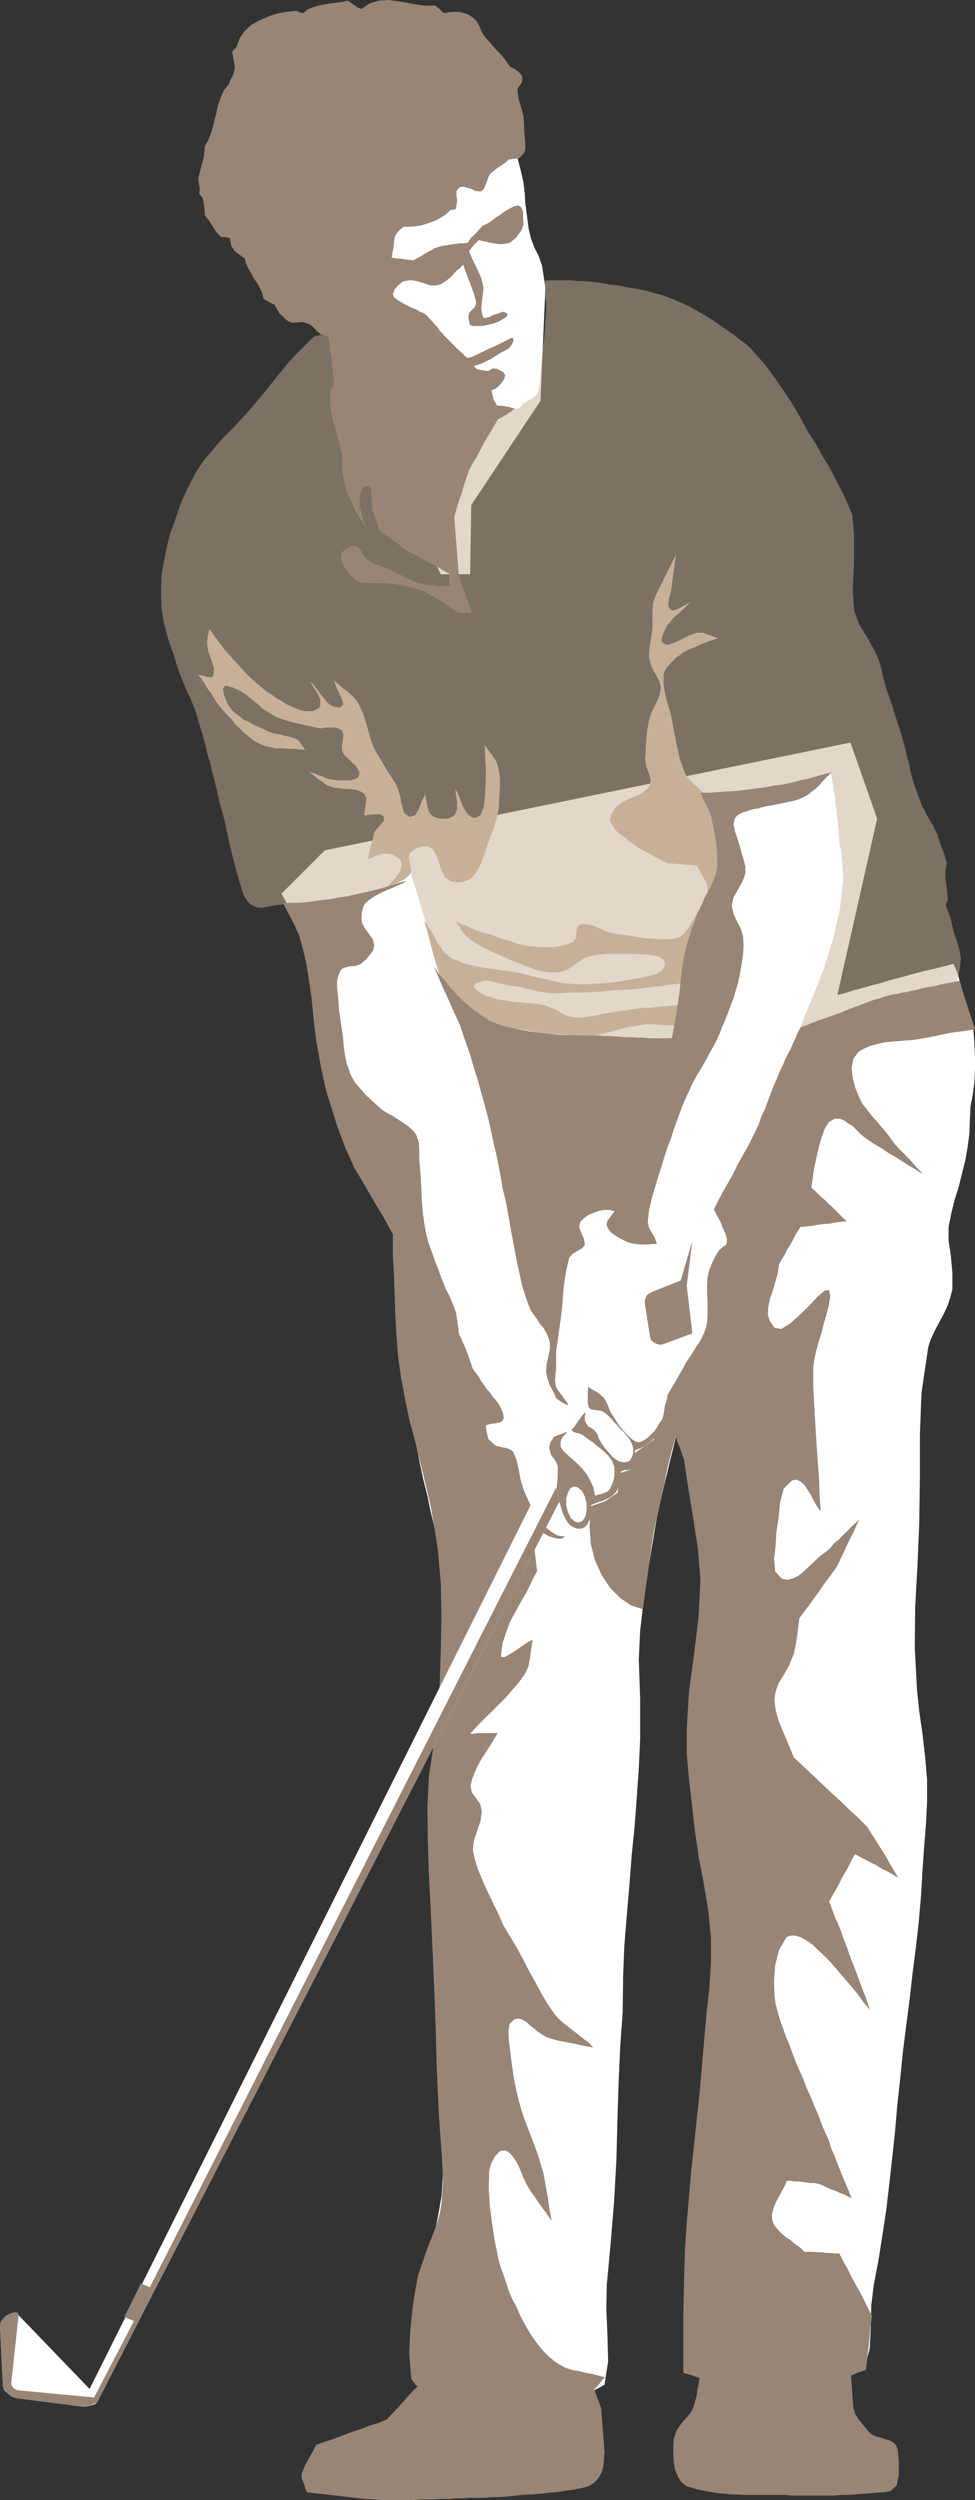
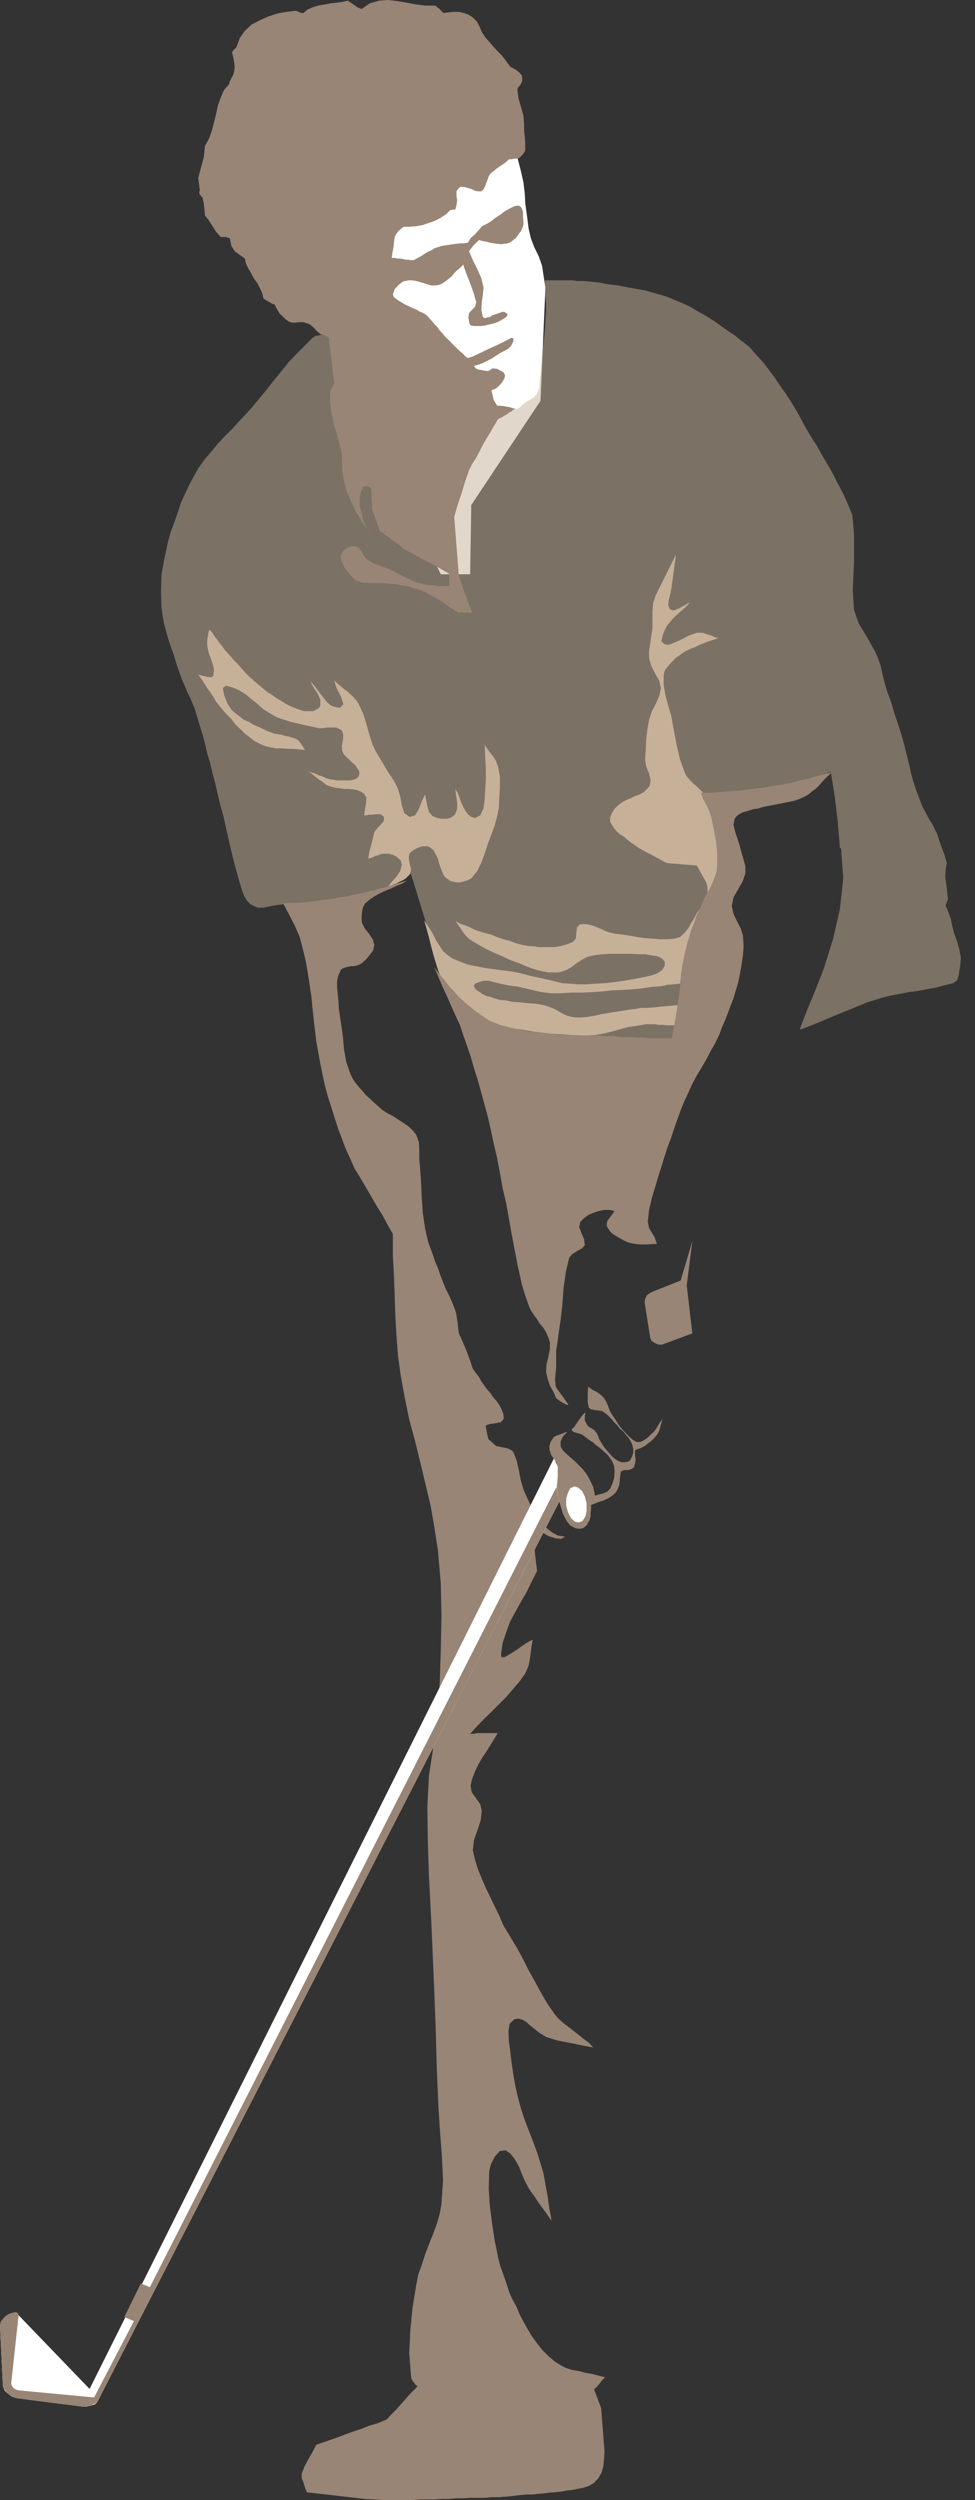
<svg xmlns="http://www.w3.org/2000/svg" viewBox="0 0 43.53 111.58">
  <rect x="0" y="0" width="43.53" height="111.58" fill="#333333" stroke="none" />
  <defs>
    <style>.cls-1{fill:#fff;}.cls-2{fill:#988575;}.cls-3,.cls-4{fill:#c6b198;}.cls-5{mix-blend-mode:multiply;}.cls-6{isolation:isolate;}.cls-4{opacity:.5;}</style>
  </defs>
  <g class="cls-6">
    <g id="_イヤー_2">
      <g id="_イヤー_1-2">
        <g class="cls-5">
-           <polygon class="cls-1" points="36.06 44.71 35.69 45.56 35.31 46.42 34.94 47.3 34.56 48.18 34.16 49.05 33.75 49.91 33.38 50.76 32.97 51.59 32.85 51.84 32.69 52.09 32.55 52.34 32.4 52.6 32.22 52.87 32.1 53.15 31.97 53.4 31.87 53.68 31.84 53.88 31.87 54.1 31.97 54.31 32.07 54.53 32.19 54.76 32.29 54.98 32.37 55.21 32.4 55.46 32.07 55.81 31.82 56.24 31.64 56.72 31.52 57.25 31.46 57.8 31.44 58.35 31.44 58.9 31.44 59.41 31.22 59.78 31.01 60.14 30.81 60.47 30.63 60.79 30.46 61.12 30.26 61.47 30.03 61.84 29.8 62.22 29.68 62.75 29.56 63.3 29.4 63.83 29.13 64.28 28.95 64.46 28.75 64.61 28.5 64.73 28.25 64.86 28 64.96 27.72 65.06 27.47 65.16 27.22 65.29 27.17 65.72 27.09 66.17 27.02 66.62 26.94 67.05 26.82 67.22 26.69 67.4 26.56 67.57 26.44 67.78 26.29 67.95 26.14 68.1 25.99 68.21 25.79 68.28 25.51 68.31 25.26 68.31 24.98 68.26 24.71 68.18 24.43 68.08 24.13 68 23.85 67.93 23.58 67.88 23.4 67.57 23.17 67.3 22.97 67 22.75 66.72 22.52 66.42 22.34 66.14 22.17 65.84 22.04 65.54 21.84 64.96 21.69 64.36 21.54 63.76 21.39 63.15 21.24 62.53 21.08 61.92 20.91 61.32 20.71 60.74 20.51 60.26 20.25 59.78 20.01 59.31 19.73 58.86 19.45 58.38 19.18 57.93 18.88 57.45 18.62 56.99 18.5 56.75 18.35 56.47 18.22 56.22 18.1 55.94 17.97 55.69 17.84 55.44 17.72 55.16 17.57 54.91 17.62 56.22 17.65 57.52 17.67 58.83 17.77 60.09 17.84 60.66 17.92 61.22 18.05 61.79 18.17 62.37 18.29 62.95 18.42 63.5 18.53 64.08 18.62 64.64 18.75 65.34 18.9 66.04 19.08 66.75 19.23 67.48 19.4 68.18 19.55 68.88 19.68 69.61 19.76 70.32 19.83 71.57 19.81 72.85 19.73 74.11 19.65 75.39 19.53 76.95 19.36 78.51 19.2 80.07 19.12 81.62 19.15 83.23 19.23 84.86 19.36 86.47 19.45 88.11 19.53 89.51 19.6 90.97 19.68 92.43 19.73 93.86 19.78 94.89 19.81 95.95 19.78 97.01 19.71 98.03 19.6 98.66 19.48 99.29 19.33 99.92 19.18 100.52 19 101.15 18.85 101.78 18.7 102.38 18.6 103.01 18.53 103.74 18.5 104.47 18.47 105.2 18.45 105.92 18.72 105.92 19.03 105.95 19.3 105.95 19.6 105.95 19.88 105.95 20.18 105.95 20.46 105.95 20.76 105.95 21.06 105.95 21.34 105.98 21.64 105.98 21.92 106 22.22 106.03 22.49 106.05 22.79 106.1 23.07 106.15 23.4 106.22 23.7 106.33 24 106.48 24.3 106.62 24.61 106.78 24.88 106.96 25.18 107.1 25.49 107.26 25.68 107.16 25.89 107.05 26.06 106.96 26.26 106.83 26.44 106.73 26.64 106.62 26.82 106.53 26.99 106.43 27.15 105.39 27.12 104.21 27.07 103.06 27.09 101.98 27.27 100.04 27.42 98.21 27.52 96.4 27.57 94.47 27.62 92.91 27.69 91.35 27.8 89.79 27.82 88.23 27.87 86.9 27.98 85.52 28.1 84.14 28.2 82.83 28.33 81.55 28.43 80.21 28.52 78.91 28.58 77.6 28.58 76.7 28.58 75.82 28.55 74.96 28.52 74.06 28.58 72.78 28.73 71.47 28.92 70.16 29.13 68.91 29.23 68.28 29.35 67.62 29.48 67.03 29.63 66.39 29.78 65.77 29.93 65.14 30.08 64.54 30.23 63.91 30.39 64.41 30.63 64.91 30.96 65.39 31.29 65.87 31.64 66.34 31.94 66.84 32.19 67.32 32.34 67.85 32.55 69.11 32.69 70.37 32.85 71.65 32.9 72.9 32.88 73.61 32.77 74.34 32.65 75.09 32.5 75.87 32.32 76.62 32.19 77.38 32.1 78.13 32.05 78.83 32.1 79.89 32.22 80.87 32.4 81.85 32.55 82.9 32.65 83.76 32.8 84.69 32.9 85.62 32.97 86.5 32.97 87.56 32.85 88.61 32.72 89.67 32.62 90.75 32.52 92.73 32.42 94.79 32.32 96.83 32.29 98.84 32.22 99.69 32.02 100.55 31.74 101.43 31.42 102.28 31.09 103.16 30.84 104.04 30.63 104.9 30.58 105.77 30.79 105.87 31.04 105.98 31.37 106.08 31.69 106.17 31.99 106.27 32.32 106.38 32.57 106.48 32.77 106.58 33.07 106.45 33.42 106.4 33.8 106.4 34.21 106.45 34.61 106.5 35.01 106.58 35.39 106.6 35.74 106.6 36.17 106.5 36.52 106.35 36.87 106.17 37.17 106 37.47 105.85 37.83 105.75 38.18 105.7 38.6 105.72 38.83 104.82 38.88 103.84 38.9 102.88 39.01 101.98 39.23 100.82 39.41 99.67 39.58 98.54 39.71 97.41 39.84 96.25 39.96 95.12 40.06 93.96 40.19 92.78 40.31 91.58 40.46 90.4 40.61 89.24 40.74 88.08 40.89 86.92 41.02 85.77 41.12 84.61 41.19 83.41 41.26 82.43 41.34 81.42 41.39 80.44 41.39 79.43 41.31 78.48 41.19 77.42 41.04 76.37 40.94 75.41 40.84 73.53 40.86 71.7 40.96 69.89 41.04 68 41.07 65.94 41.07 64.03 41.14 62.17 41.44 60.14 41.52 59.86 41.64 59.59 41.79 59.28 41.97 58.95 42.14 58.63 42.3 58.28 42.42 57.93 42.52 57.55 42.52 56.79 42.45 56.04 42.35 55.36 42.35 54.76 42.47 54.16 42.62 53.55 42.8 52.98 42.95 52.37 43.1 51.77 43.2 51.19 43.28 50.59 43.3 49.98 43.33 49.38 43.43 48.85 43.5 48.32 43.53 47.72 43.53 47.19 43.5 46.52 43.45 45.86 43.33 45.38 43.2 45.11 43.1 44.81 43.02 44.5 42.95 44.2 42.87 43.9 42.8 43.6 42.7 43.3 42.57 43.02 42.17 43.12 41.74 43.23 41.34 43.32 40.94 43.42 40.54 43.53 40.11 43.65 39.71 43.75 39.31 43.88 38.9 43.98 38.5 44.1 38.1 44.2 37.7 44.33 37.27 44.43 36.87 44.53 36.47 44.6 36.06 44.71" />
-           <polygon class="cls-1" points="12.57 39.88 12.69 40.11 12.84 40.36 12.97 40.64 13.1 40.91 13.22 41.21 13.34 41.52 13.45 41.79 13.55 42.04 13.7 42.65 13.8 43.3 13.87 43.98 13.98 44.63 14.08 45.21 14.17 45.81 14.28 46.39 14.4 46.97 14.5 47.54 14.63 48.13 14.78 48.7 14.93 49.28 15.03 49.66 15.18 50.03 15.31 50.41 15.46 50.79 15.64 51.16 15.78 51.52 15.96 51.89 16.14 52.25 16.31 52.6 16.51 52.92 16.71 53.25 16.92 53.58 17.11 53.91 17.34 54.23 17.54 54.58 17.75 54.91 20.06 62.2 23.37 69.94 27.04 69.33 34.48 55.79 36.77 47.14 39.16 36.54 37.97 33.14 14.5 37.95 12.57 39.88" />
          <polygon class="cls-1" points="12.92 12.72 14.75 14.75 15.18 16.33 19.68 25.63 20.99 25.63 21.04 22.54 24.13 17.89 24.35 12.84 24.2 11.86 24.05 11.43 23.85 11.03 23.7 10.63 23.6 10.2 23.55 9.8 23.5 9.42 23.45 9.07 23.43 8.65 23.37 8.14 23.25 7.61 23.12 7.11 23 6.66 22.34 4.55 18.32 3.49 11.84 5.1 11.94 11.16 12.92 12.72" />
          <polygon class="cls-4" points="15.26 15.61 15.36 15.98 15.48 16.31 15.61 16.63 15.76 16.92 15.91 17.21 16.04 17.54 16.19 17.87 16.31 18.25 16.44 18.6 16.57 18.92 16.69 19.25 16.82 19.55 16.96 19.85 17.11 20.18 17.27 20.51 17.44 20.83 17.59 21.13 17.72 21.46 17.84 21.79 18 22.14 18.17 22.44 18.32 22.77 18.53 23.05 18.75 23.29 18.88 23.47 19 23.67 19.12 23.88 19.25 24.12 19.43 24.35 19.65 24.6 19.93 24.83 20.28 25.06 20.21 24.12 20.21 23.37 20.28 22.72 20.41 22.04 20.51 21.71 20.63 21.39 20.81 21.06 20.99 20.71 21.18 20.38 21.39 20.05 21.56 19.73 21.72 19.42 21.82 19.25 21.92 19.1 22.07 18.92 22.22 18.77 22.39 18.64 22.57 18.52 22.77 18.39 22.95 18.29 23.15 18.22 23.25 18.15 23.35 18.04 23.53 17.91 23.67 17.84 23.85 17.72 24 17.54 24.08 17.27 24.1 16.96 24.13 16.68 24.15 16.44 24.18 16.13 24.2 15.75 24.26 15.38 24.3 15 24.33 14.65 24.35 14.3 24.38 13.92 24.38 13.57 24.35 13.2 24.35 13.04 24.35 12.87 24.33 12.69 24.33 12.51 24.58 12.51 24.83 12.51 25.06 12.51 25.31 12.51 25.54 12.51 25.76 12.54 26.01 12.54 26.26 12.56 26.74 12.61 27.17 12.69 27.6 12.74 28 12.82 28.4 12.89 28.8 12.96 29.25 13.09 29.71 13.22 30.08 13.37 30.44 13.52 30.81 13.69 31.16 13.9 31.52 14.1 31.87 14.32 32.19 14.55 32.52 14.78 32.82 14.98 33.02 15.15 33.2 15.28 33.35 15.4 33.5 15.53 33.65 15.71 33.83 15.91 34.08 16.18 34.33 16.51 34.58 16.84 34.81 17.19 35.06 17.54 35.29 17.89 35.51 18.25 35.71 18.6 35.91 18.98 36.14 19.38 36.44 19.85 36.74 20.38 37.07 20.93 37.37 21.51 37.65 22.04 37.87 22.54 38.05 22.97 38.13 23.85 38.13 25.08 38.07 26.34 38.13 27.22 38.23 27.52 38.35 27.84 38.53 28.14 38.73 28.47 38.9 28.78 39.08 29.1 39.2 29.38 39.31 29.68 39.41 30.13 39.51 30.54 39.61 30.86 39.73 31.19 39.84 31.51 39.93 31.84 40.06 32.21 40.21 32.67 40.36 33.2 40.46 33.6 40.54 33.92 40.61 34.2 40.67 34.5 40.76 34.83 40.89 35.23 41.09 35.76 41.17 35.98 41.29 36.19 41.39 36.39 41.52 36.62 41.64 36.81 41.74 37.02 41.85 37.24 41.92 37.47 42.02 37.77 42.17 38.15 42.27 38.52 42.22 38.8 42.2 39.15 42.27 39.63 42.32 40.13 42.22 40.41 42.37 40.79 42.45 41.01 42.5 41.26 42.6 41.67 42.73 42.02 42.83 42.37 42.9 42.75 42.87 43.1 42.83 43.32 42.8 43.55 42.73 43.75 42.55 43.88 42.14 43.98 41.77 44.08 41.37 44.15 40.96 44.23 40.56 44.28 40.16 44.36 39.78 44.43 39.38 44.53 39.06 44.63 38.73 44.73 38.37 44.88 38 45.03 37.55 45.21 37.02 45.43 36.41 45.69 35.71 45.96 35.77 45.76 35.99 45.19 36.36 44.3 36.79 43.2 37.19 41.92 37.5 40.56 37.65 39.18 37.55 37.87 37.55 37.87 37.52 37.85 37.5 37.85 37.5 37.85 37.47 37.5 37.4 36.64 37.27 35.56 37.09 34.43 36.84 34.53 36.57 34.63 36.22 34.73 35.84 34.83 35.46 34.93 35.04 35.03 34.61 35.11 34.16 35.21 33.73 35.28 33.33 35.36 32.92 35.41 32.57 35.48 32.24 35.51 31.97 35.53 31.74 35.56 31.59 35.56 31.69 36.34 31.94 37.22 32.17 38.12 32.27 38.98 31.72 39.83 31.27 40.79 30.91 41.82 30.66 42.87 30.49 43.9 30.34 44.91 30.21 45.79 30.08 46.54 29.75 46.57 29.43 46.62 29.13 46.64 28.83 46.64 28.5 46.67 28.2 46.67 27.87 46.67 27.55 46.64 27.27 46.62 27.02 46.62 26.74 46.59 26.49 46.57 26.21 46.54 25.94 46.52 25.66 46.52 25.41 46.49 25.13 46.47 24.85 46.44 24.61 46.42 24.33 46.37 24.05 46.34 23.8 46.29 23.53 46.26 23.27 46.21 23.02 46.16 22.79 46.12 22.55 46.04 22.29 45.94 22.04 45.83 21.82 45.74 21.59 45.61 21.37 45.48 21.14 45.33 20.96 45.19 20.83 45.08 20.71 44.98 20.58 44.88 20.48 44.76 20.33 44.63 20.18 44.46 20.06 44.2 19.88 43.72 19.63 43.05 19.38 42.24 19.08 41.36 18.8 40.48 18.55 39.65 18.32 38.93 18.2 39.08 18.07 39.2 17.89 39.33 17.72 39.4 17.54 39.51 17.34 39.58 17.17 39.63 16.99 39.68 16.69 39.78 16.36 39.88 16.04 39.96 15.71 40.03 15.38 40.08 15.05 40.13 14.73 40.18 14.4 40.23 14.15 40.26 13.93 40.29 13.67 40.31 13.42 40.34 13.17 40.34 12.89 40.36 12.64 40.36 12.39 40.39 12.27 40.41 12.14 40.43 12.01 40.46 11.89 40.48 11.76 40.51 11.61 40.51 11.51 40.51 11.39 40.46 11.18 40.36 11.04 40.21 10.91 40.01 10.83 39.81 10.66 39.25 10.5 38.68 10.36 38.12 10.23 37.57 10.1 36.99 9.98 36.44 9.83 35.91 9.7 35.36 9.6 34.93 9.48 34.48 9.38 34.05 9.25 33.62 9.15 33.17 9.03 32.74 8.9 32.32 8.77 31.89 8.7 31.64 8.6 31.41 8.5 31.16 8.37 30.91 8.27 30.66 8.17 30.43 8.07 30.18 7.99 29.96 7.87 29.61 7.77 29.25 7.64 28.9 7.52 28.55 7.42 28.19 7.32 27.82 7.26 27.47 7.21 27.12 7.19 26.39 7.21 25.66 7.34 24.93 7.49 24.23 7.61 23.77 7.77 23.35 7.92 22.92 8.07 22.46 8.25 22.06 8.44 21.66 8.65 21.26 8.87 20.88 9.13 20.51 9.43 20.16 9.73 19.8 10.03 19.47 10.36 19.15 10.66 18.82 10.96 18.5 11.26 18.17 11.59 17.77 11.92 17.37 12.24 16.96 12.57 16.56 12.89 16.16 13.25 15.78 13.6 15.43 13.95 15.08 14.03 15.03 14.1 14.98 14.2 14.98 14.3 14.95 14.43 14.95 14.53 14.95 14.63 14.95 14.73 14.93 14.81 15.1 14.98 15.28 15.16 15.45 15.26 15.61" />
          <polygon class="cls-2" points="17.62 10.58 17.7 10.43 17.79 10.31 17.92 10.2 18.02 10.12 18.27 10.12 18.55 10.1 18.85 10.05 19.15 9.95 19.43 9.85 19.71 9.7 19.93 9.55 20.11 9.37 20.16 9.37 20.23 9.35 20.28 9.35 20.33 9.35 20.38 9.17 20.41 8.94 20.38 8.75 20.38 8.54 20.46 8.42 20.56 8.34 20.71 8.34 20.89 8.39 21.06 8.44 21.21 8.52 21.37 8.54 21.49 8.54 21.61 8.42 21.69 8.22 21.77 8.01 21.82 7.87 21.87 7.79 21.94 7.71 22.07 7.61 22.19 7.51 22.34 7.41 22.49 7.31 22.62 7.21 22.72 7.11 22.84 7.11 22.95 7.08 23.07 7.08 23.17 7.06 23.25 6.99 23.35 6.88 23.43 6.76 23.45 6.66 23.45 6.41 23.43 6.11 23.4 5.83 23.4 5.58 23.37 5.17 23.27 4.8 23.15 4.4 23.1 4.02 23.12 3.92 23.22 3.8 23.3 3.67 23.32 3.54 23.3 3.37 23.17 3.22 23 3.09 22.79 2.99 22.7 2.87 22.55 2.66 22.39 2.46 22.19 2.26 22.01 2.06 21.84 1.86 21.66 1.66 21.51 1.43 21.42 1.21 21.29 .96 21.11 .78 20.91 .65 20.71 .58 20.48 .53 20.25 .53 20.03 .55 19.81 .58 19.71 .5 19.63 .4 19.53 .33 19.43 .25 19 .25 18.58 .2 18.15 .12 17.75 .05 17.32 0 16.92 .03 16.51 .15 16.14 .4 15.96 .33 15.81 .22 15.66 .12 15.53 .03 15.31 .08 15.03 .12 14.75 .15 14.48 .2 14.2 .25 13.95 .33 13.72 .43 13.55 .58 13.47 .58 13.37 .55 13.27 .5 13.2 .48 12.79 .53 12.39 .6 11.99 .73 11.59 .91 11.23 1.1 10.93 1.38 10.71 1.69 10.56 2.09 10.53 2.14 10.45 2.21 10.41 2.26 10.36 2.33 10.41 2.54 10.45 2.76 10.48 2.99 10.45 3.22 10.41 3.34 10.33 3.49 10.26 3.62 10.23 3.75 10 4.02 9.86 4.34 9.73 4.7 9.65 5.08 9.55 5.48 9.45 5.86 9.32 6.21 9.15 6.51 9.1 7.01 8.97 7.49 8.85 7.96 8.92 8.47 8.92 8.52 8.9 8.54 8.9 8.59 8.9 8.65 9.05 8.84 9.1 9.1 9.13 9.37 9.15 9.62 9.32 9.83 9.48 10.08 9.65 10.35 9.86 10.58 9.98 10.58 10.08 10.58 10.15 10.6 10.26 10.63 10.33 10.98 10.48 11.21 10.68 11.36 10.93 11.54 10.98 11.76 11.09 11.99 11.21 12.19 11.33 12.42 11.49 12.64 11.61 12.87 11.71 13.09 11.76 13.32 11.86 13.39 12.01 13.47 12.14 13.55 12.27 13.6 12.32 13.72 12.39 13.84 12.49 14 12.62 14.12 12.75 14.25 12.89 14.35 13.04 14.4 13.17 14.4 13.37 14.38 13.55 14.38 13.7 14.43 13.82 14.47 13.95 14.57 14.05 14.67 14.17 14.8 14.33 14.93 14.43 14.95 14.53 14.98 14.63 15.03 14.68 15.08 14.73 15.58 14.81 16.08 14.85 16.58 14.93 17.09 14.75 17.44 14.73 17.87 14.78 18.34 14.88 18.85 15.03 19.35 15.16 19.83 15.26 20.25 15.28 20.63 15.28 21.04 15.36 21.49 15.48 21.94 15.68 22.39 15.88 22.82 16.14 23.24 16.39 23.62 16.64 23.95 16.49 23.77 16.34 23.52 16.21 23.22 16.14 22.89 16.06 22.57 16.06 22.24 16.11 21.96 16.21 21.74 16.26 21.71 16.34 21.71 16.39 21.71 16.44 21.69 16.47 21.71 16.51 21.74 16.54 21.76 16.57 21.79 16.59 22.01 16.59 22.27 16.61 22.49 16.61 22.74 16.71 22.99 16.79 23.22 16.87 23.45 16.96 23.7 17.11 23.8 17.24 23.9 17.39 24 17.54 24.12 17.7 24.23 17.84 24.33 17.97 24.45 18.12 24.55 18.37 24.68 18.6 24.8 18.85 24.95 19.1 25.08 19.36 25.21 19.58 25.33 19.83 25.48 20.06 25.61 20.06 25.73 20.06 25.89 20.06 26.01 20.08 26.16 19.93 26.16 19.81 26.16 19.65 26.16 19.53 26.16 19.38 26.13 19.23 26.11 19.1 26.11 18.95 26.08 18.75 26.03 18.58 25.98 18.4 25.91 18.22 25.83 18.07 25.76 17.89 25.66 17.72 25.58 17.54 25.48 17.39 25.41 17.24 25.35 17.09 25.3 16.92 25.23 16.76 25.18 16.61 25.11 16.49 25.03 16.36 24.95 16.23 24.78 16.14 24.6 16.01 24.45 15.86 24.38 15.68 24.38 15.51 24.45 15.36 24.55 15.26 24.68 15.21 24.83 15.23 25 15.31 25.18 15.38 25.33 15.53 25.53 15.71 25.73 15.88 25.89 16.09 25.98 16.21 26.01 16.36 26.01 16.51 26.03 16.66 26.03 16.82 26.03 16.96 26.03 17.11 26.03 17.27 26.03 17.49 26.06 17.72 26.08 17.94 26.13 18.2 26.16 18.42 26.24 18.62 26.29 18.85 26.36 19.05 26.46 19.23 26.56 19.4 26.66 19.58 26.76 19.76 26.86 19.93 26.99 20.11 27.12 20.28 27.22 20.46 27.34 20.61 27.34 20.76 27.34 20.91 27.34 21.08 27.34 20.91 26.91 20.76 26.49 20.61 26.08 20.48 25.66 20.43 25 20.38 24.35 20.33 23.72 20.28 23.07 20.43 22.54 20.61 22.01 20.76 21.51 20.94 20.99 21.08 20.71 21.26 20.43 21.42 20.13 21.56 19.85 21.72 19.57 21.89 19.3 22.04 19.03 22.22 18.74 22.32 18.67 22.42 18.62 22.52 18.55 22.62 18.5 22.72 18.42 22.82 18.37 22.92 18.29 23.02 18.25 22.9 18.22 22.75 18.17 22.62 18.15 22.47 18.12 22.19 18.1 22.04 17.84 21.97 17.54 21.94 17.42 22.14 17.34 22.29 17.21 22.42 17.06 22.52 16.89 22.55 16.74 22.47 16.61 22.34 16.54 22.19 16.46 21.99 16.44 21.89 16.51 21.79 16.56 21.61 16.54 21.46 16.51 21.34 16.49 21.24 16.44 21.16 16.33 21.34 16.28 21.54 16.21 21.74 16.11 21.94 16.01 22.14 15.88 22.34 15.75 22.52 15.66 22.7 15.56 22.82 15.43 22.92 15.23 22.92 15.1 22.82 15.08 22.6 15.2 22.34 15.33 22.09 15.45 21.84 15.56 21.59 15.68 21.34 15.8 21.11 15.91 20.89 15.98 20.78 15.91 20.66 15.78 20.54 15.68 20.41 15.56 20.28 15.43 20.18 15.33 20.06 15.2 19.98 15.13 19.85 15 19.76 14.88 19.63 14.75 19.53 14.6 19.4 14.47 19.3 14.35 19.18 14.22 19.08 14.1 18.98 14.02 18.85 13.95 18.72 13.9 18.6 13.82 18.47 13.77 18.35 13.72 18.22 13.65 18.1 13.6 17.92 13.49 17.75 13.39 17.59 13.27 17.54 13.14 17.62 12.91 17.79 12.72 18 12.56 18.25 12.51 18.4 12.51 18.58 12.54 18.75 12.59 18.93 12.64 19.08 12.69 19.25 12.74 19.43 12.74 19.58 12.72 19.73 12.66 19.88 12.56 20.01 12.46 20.16 12.34 20.28 12.19 20.41 12.06 20.56 11.94 20.68 11.81 20.81 12.19 20.99 12.64 21.16 13.12 21.26 13.49 21.21 13.69 21.08 13.82 20.94 13.97 20.91 14.17 20.94 14.32 20.96 14.45 21.01 14.52 21.14 14.55 21.31 14.55 21.49 14.55 21.69 14.52 21.89 14.47 22.07 14.43 22.27 14.35 22.44 14.25 22.6 14.15 22.65 14.07 22.65 14 22.6 13.97 22.52 13.92 22.42 13.92 22.29 13.97 22.14 14.02 21.99 14.07 21.87 14.15 21.74 14.17 21.64 14.2 21.56 14.15 21.49 13.84 21.51 13.49 21.56 13.12 21.59 12.84 21.49 12.42 21.31 12.01 21.11 11.61 20.94 11.21 21.04 11.08 21.14 10.95 21.26 10.83 21.39 10.71 21.54 10.76 21.69 10.78 21.87 10.83 22.04 10.86 22.19 10.88 22.37 10.9 22.52 10.88 22.67 10.86 22.79 10.81 22.92 10.71 23.05 10.6 23.15 10.45 23.25 10.33 23.32 10.18 23.37 10.03 23.37 9.9 23.35 9.67 23.35 9.45 23.27 9.25 23.15 9.17 22.97 9.2 22.77 9.3 22.55 9.42 22.34 9.58 22.12 9.72 21.92 9.88 21.72 10 21.54 10.08 21.39 10.25 21.21 10.45 21.01 10.63 20.89 10.83 20.71 10.86 20.54 10.86 20.38 10.88 20.21 10.9 20.03 10.93 19.88 10.95 19.71 10.98 19.55 11.03 19.4 11.08 19.28 11.16 19.12 11.23 19 11.3 18.88 11.38 18.75 11.46 18.6 11.54 18.47 11.61 18.35 11.61 18.22 11.59 18.1 11.59 18 11.56 17.87 11.54 17.75 11.54 17.62 11.51 17.49 11.51 17.52 11.28 17.57 11.03 17.59 10.81 17.62 10.58" />
          <polygon class="cls-3" points="9.53 30.16 9.55 29.83 9.45 29.5 9.32 29.15 9.25 28.8 9.25 28.62 9.27 28.45 9.3 28.27 9.35 28.09 9.48 28.24 9.58 28.4 9.7 28.55 9.8 28.7 9.93 28.85 10.03 29 10.15 29.13 10.26 29.25 10.43 29.45 10.61 29.63 10.78 29.83 10.96 30.03 11.14 30.21 11.33 30.38 11.54 30.56 11.74 30.73 11.94 30.89 12.14 31.01 12.34 31.16 12.57 31.29 12.79 31.43 13.02 31.54 13.27 31.64 13.5 31.72 13.6 31.74 13.72 31.74 13.85 31.74 13.98 31.74 14.08 31.69 14.17 31.64 14.25 31.59 14.3 31.49 14.3 31.21 14.17 30.94 14 30.68 13.85 30.41 14 30.56 14.15 30.76 14.3 30.96 14.46 31.16 14.6 31.34 14.78 31.49 14.98 31.56 15.18 31.59 15.33 31.43 15.23 31.11 15.03 30.71 14.91 30.36 15.05 30.49 15.18 30.6 15.33 30.73 15.51 30.86 15.64 30.98 15.78 31.11 15.91 31.26 16.01 31.41 16.21 31.84 16.36 32.32 16.49 32.79 16.64 33.25 16.76 33.5 16.89 33.73 17.04 33.97 17.19 34.23 17.34 34.48 17.49 34.7 17.65 34.96 17.77 35.21 17.87 35.56 17.94 35.94 18.05 36.29 18.29 36.46 18.53 36.39 18.7 36.11 18.83 35.76 18.98 35.46 19.03 35.71 19.08 35.98 19.15 36.24 19.3 36.41 19.4 36.46 19.53 36.51 19.68 36.54 19.81 36.54 19.95 36.54 20.08 36.51 20.21 36.44 20.31 36.36 20.41 36.11 20.41 35.81 20.36 35.51 20.33 35.21 20.43 35.38 20.51 35.58 20.58 35.79 20.68 36.01 20.78 36.19 20.89 36.34 21.04 36.46 21.21 36.51 21.44 36.39 21.59 36.06 21.64 35.66 21.66 35.31 21.69 34.8 21.69 34.28 21.66 33.75 21.64 33.25 21.79 33.47 21.99 33.73 22.14 33.95 22.24 34.23 22.32 34.68 22.32 35.13 22.29 35.61 22.27 36.06 22.19 36.46 22.07 36.89 21.92 37.29 21.77 37.69 21.64 38.1 21.49 38.5 21.31 38.87 21.06 39.18 20.96 39.25 20.83 39.3 20.68 39.35 20.54 39.38 20.38 39.38 20.25 39.35 20.13 39.33 20.01 39.25 19.85 39.13 19.76 38.95 19.68 38.75 19.6 38.52 19.55 38.32 19.45 38.12 19.36 37.95 19.2 37.82 19.1 37.77 18.98 37.77 18.85 37.77 18.7 37.82 18.58 37.87 18.45 37.95 18.35 38.02 18.27 38.12 18.25 38.3 18.29 38.55 18.35 38.78 18.32 39 18.22 39.1 18.12 39.2 18 39.28 17.84 39.35 17.7 39.43 17.54 39.48 17.39 39.56 17.27 39.63 17.47 39.38 17.7 39.13 17.87 38.87 17.94 38.6 17.89 38.4 17.72 38.25 17.54 38.15 17.34 38.1 17.22 38.1 17.11 38.1 16.99 38.12 16.89 38.17 16.76 38.2 16.66 38.25 16.54 38.3 16.44 38.32 16.49 38.02 16.57 37.72 16.64 37.45 16.71 37.14 16.84 36.97 17.01 36.79 17.14 36.64 17.14 36.46 17.06 36.39 16.99 36.34 16.87 36.34 16.74 36.34 16.61 36.36 16.49 36.36 16.36 36.39 16.26 36.39 16.29 36.14 16.34 35.86 16.36 35.61 16.26 35.43 16.11 35.33 15.93 35.26 15.76 35.23 15.56 35.21 15.36 35.21 15.16 35.18 14.95 35.16 14.78 35.11 14.63 35.06 14.5 34.98 14.38 34.88 14.25 34.8 14.12 34.7 14 34.6 13.87 34.5 13.75 34.43 13.9 34.48 14.08 34.53 14.22 34.6 14.4 34.65 14.55 34.73 14.73 34.78 14.88 34.8 15.05 34.83 15.18 34.83 15.33 34.83 15.48 34.83 15.64 34.83 15.78 34.8 15.91 34.75 15.99 34.68 16.04 34.58 16.04 34.43 15.96 34.3 15.86 34.15 15.74 34.05 15.61 33.92 15.48 33.8 15.36 33.68 15.28 33.52 15.26 33.3 15.31 33.02 15.33 32.79 15.26 32.59 15.13 32.52 15 32.47 14.85 32.47 14.7 32.47 14.55 32.47 14.4 32.5 14.25 32.5 14.1 32.47 13.87 32.42 13.65 32.37 13.42 32.32 13.17 32.26 12.94 32.21 12.75 32.14 12.51 32.07 12.32 31.99 12.01 31.81 11.74 31.64 11.49 31.41 11.21 31.19 10.96 30.98 10.68 30.81 10.38 30.68 10.08 30.6 9.95 30.71 10 31.01 10.15 31.39 10.33 31.67 10.48 31.81 10.68 31.96 10.88 32.12 11.09 32.21 11.31 32.34 11.54 32.44 11.76 32.54 11.96 32.64 12.11 32.69 12.24 32.74 12.42 32.77 12.57 32.79 12.75 32.85 12.89 32.87 13.04 32.92 13.2 32.97 13.32 33.04 13.42 33.17 13.52 33.32 13.62 33.47 13.37 33.45 13.1 33.42 12.84 33.42 12.59 33.4 12.32 33.4 12.06 33.35 11.84 33.3 11.61 33.2 11.36 33.07 11.14 32.9 10.91 32.72 10.71 32.52 10.5 32.32 10.33 32.09 10.13 31.89 9.95 31.69 9.8 31.51 9.65 31.32 9.53 31.11 9.4 30.91 9.25 30.71 9.13 30.51 9 30.31 8.85 30.11 9.05 30.16 9.25 30.21 9.43 30.23 9.53 30.16" />
          <polygon class="cls-3" points="18.93 41.06 19.08 41.29 19.23 41.52 19.36 41.74 19.48 41.99 19.63 42.22 19.78 42.45 19.98 42.62 20.18 42.77 20.54 42.92 20.89 43.05 21.24 43.12 21.64 43.2 22.01 43.25 22.39 43.3 22.79 43.35 23.17 43.42 23.48 43.5 23.8 43.58 24.13 43.65 24.45 43.72 24.78 43.8 25.11 43.88 25.44 43.9 25.76 43.93 26.19 43.93 26.59 43.9 27.02 43.88 27.44 43.83 27.87 43.77 28.27 43.7 28.7 43.62 29.1 43.53 29.33 43.45 29.56 43.3 29.68 43.1 29.68 42.92 29.58 42.8 29.45 42.72 29.33 42.67 29.16 42.65 28.98 42.62 28.83 42.59 28.65 42.59 28.5 42.59 28.22 42.57 27.98 42.57 27.69 42.57 27.42 42.57 27.15 42.57 26.89 42.59 26.62 42.62 26.37 42.67 26.19 42.72 26.01 42.82 25.84 42.92 25.66 43.05 25.49 43.18 25.31 43.28 25.13 43.35 24.93 43.4 24.71 43.4 24.48 43.4 24.23 43.35 24 43.3 23.78 43.23 23.55 43.15 23.32 43.05 23.12 42.97 22.84 42.87 22.57 42.75 22.29 42.62 22.01 42.5 21.74 42.37 21.46 42.22 21.21 42.07 20.96 41.92 20.78 41.74 20.63 41.54 20.48 41.31 20.33 41.11 20.48 41.19 20.63 41.26 20.81 41.31 20.99 41.39 21.14 41.47 21.31 41.54 21.49 41.59 21.64 41.64 21.92 41.71 22.19 41.82 22.47 41.92 22.75 41.99 23.02 42.09 23.3 42.17 23.58 42.22 23.85 42.24 24.05 42.27 24.28 42.27 24.5 42.27 24.73 42.27 24.96 42.24 25.16 42.19 25.38 42.12 25.58 42.04 25.71 41.89 25.73 41.64 25.76 41.39 25.89 41.26 26.08 41.24 26.26 41.26 26.46 41.31 26.67 41.39 26.86 41.47 27.07 41.57 27.24 41.62 27.44 41.67 27.77 41.71 28.12 41.76 28.45 41.82 28.8 41.87 29.13 41.89 29.45 41.92 29.8 41.92 30.13 41.89 30.36 41.82 30.56 41.64 30.74 41.41 30.86 41.19 30.99 40.99 31.11 40.76 31.27 40.53 31.42 40.29 31.52 40.05 31.59 39.83 31.59 39.61 31.54 39.4 31.11 38.63 29.78 38.52 29.58 38.42 29.4 38.32 29.21 38.22 29.03 38.12 28.83 38.02 28.65 37.92 28.48 37.82 28.3 37.69 28.15 37.59 28 37.47 27.85 37.34 27.69 37.24 27.55 37.12 27.42 36.97 27.32 36.81 27.24 36.67 27.24 36.49 27.32 36.29 27.44 36.09 27.6 35.94 27.77 35.81 27.95 35.71 28.15 35.63 28.35 35.53 28.55 35.46 28.73 35.36 28.87 35.23 29 35.08 29.05 34.83 28.98 34.53 28.85 34.2 28.8 33.9 28.83 33.47 28.85 33.02 28.9 32.57 28.98 32.12 29.1 31.76 29.28 31.41 29.43 31.08 29.51 30.71 29.43 30.38 29.25 30.06 29.08 29.73 28.98 29.38 28.98 29.05 29.03 28.72 29.08 28.37 29.13 28.05 29.13 27.69 29.13 27.29 29.16 26.91 29.28 26.56 30.18 24.75 30.13 25.13 30.08 25.48 30.03 25.86 29.98 26.24 29.93 26.49 29.86 26.76 29.83 27.01 29.91 27.19 30.01 27.24 30.11 27.24 30.21 27.19 30.34 27.14 30.46 27.07 30.58 27.01 30.69 26.94 30.81 26.89 30.69 27.01 30.56 27.14 30.41 27.27 30.28 27.39 30.16 27.49 30.03 27.62 29.91 27.77 29.8 27.89 29.68 28.12 29.58 28.37 29.53 28.62 29.66 28.75 29.83 28.78 30.01 28.72 30.18 28.65 30.36 28.57 30.56 28.47 30.74 28.37 30.94 28.3 31.11 28.24 31.24 28.24 31.37 28.24 31.46 28.27 31.59 28.32 31.72 28.35 31.82 28.4 31.94 28.45 32.07 28.47 31.87 28.55 31.64 28.62 31.44 28.7 31.24 28.78 31.04 28.88 30.84 28.95 30.63 29.05 30.46 29.15 30.34 29.25 30.18 29.35 30.06 29.48 29.93 29.61 29.83 29.73 29.73 29.85 29.66 29.98 29.63 30.13 29.63 30.58 29.71 31.03 29.83 31.49 29.96 31.91 30.08 32.57 30.21 33.25 30.36 33.9 30.58 34.5 30.66 34.65 30.79 34.8 30.94 34.96 31.09 35.08 31.24 35.23 31.37 35.36 31.49 35.51 31.59 35.66 31.74 36.04 31.82 36.44 31.87 36.86 31.92 37.27 31.99 37.64 32.12 38.07 32.19 38.47 32.22 38.87 32.17 39.1 32.05 39.33 31.89 39.56 31.74 39.75 31.57 40.11 31.37 40.46 31.19 40.81 31.04 41.17 30.86 41.64 30.71 42.14 30.58 42.62 30.46 43.12 30.44 43.3 30.41 43.5 30.39 43.7 30.36 43.9 30.08 43.93 29.8 43.95 29.56 44.01 29.28 44.03 29.03 44.05 28.75 44.1 28.5 44.13 28.25 44.15 27.8 44.18 27.32 44.2 26.86 44.25 26.42 44.28 25.96 44.3 25.51 44.3 25.06 44.33 24.61 44.33 24.38 44.3 24.18 44.28 23.95 44.23 23.75 44.18 23.53 44.13 23.32 44.08 23.12 44.03 22.92 44.01 22.7 43.98 22.47 43.93 22.24 43.88 22.04 43.83 21.82 43.77 21.59 43.77 21.39 43.83 21.21 43.9 21.16 43.98 21.18 44.08 21.26 44.18 21.42 44.28 21.56 44.38 21.74 44.46 21.92 44.5 22.04 44.55 22.32 44.63 22.6 44.65 22.87 44.71 23.15 44.73 23.43 44.76 23.72 44.78 24 44.81 24.28 44.86 24.45 44.91 24.63 44.98 24.81 45.06 24.98 45.16 25.16 45.26 25.31 45.33 25.51 45.38 25.68 45.41 25.99 45.41 26.26 45.38 26.56 45.33 26.86 45.26 27.17 45.21 27.47 45.16 27.8 45.11 28.1 45.06 28.38 45.03 28.65 44.98 28.92 44.98 29.21 44.96 29.45 44.93 29.73 44.91 30.01 44.88 30.28 44.86 30.23 45.08 30.18 45.31 30.16 45.54 30.13 45.76 29.96 45.76 29.78 45.76 29.58 45.74 29.4 45.74 29.23 45.71 29.03 45.71 28.85 45.71 28.68 45.74 28.38 45.79 28.07 45.83 27.77 45.91 27.5 45.99 27.19 46.07 26.89 46.14 26.59 46.19 26.29 46.21 25.86 46.21 25.46 46.19 25.03 46.16 24.63 46.14 24.2 46.09 23.8 46.04 23.37 45.96 22.97 45.91 22.75 45.89 22.52 45.83 22.29 45.79 22.09 45.76 21.87 45.69 21.64 45.64 21.44 45.56 21.26 45.46 21.06 45.36 20.86 45.21 20.68 45.08 20.48 44.91 20.33 44.73 20.18 44.55 20.03 44.38 19.93 44.18 19.76 43.8 19.6 43.42 19.48 43.05 19.36 42.65 19.25 42.24 19.15 41.84 19.05 41.47 18.93 41.06" />
          <polygon class="cls-2" points="18.17 39.3 17.97 39.43 17.72 39.53 17.47 39.65 17.22 39.75 16.94 39.88 16.71 40.01 16.49 40.16 16.31 40.31 16.21 40.48 16.16 40.71 16.14 40.96 16.16 41.19 16.29 41.44 16.47 41.67 16.64 41.92 16.71 42.17 16.66 42.42 16.51 42.62 16.34 42.82 16.14 43 16.04 43.05 15.91 43.1 15.78 43.12 15.66 43.12 15.53 43.15 15.41 43.18 15.28 43.23 15.21 43.3 15.11 43.53 15.05 43.77 15.05 44.08 15.08 44.36 15.11 44.68 15.13 45.03 15.18 45.38 15.23 45.71 15.31 46.26 15.36 46.84 15.46 47.4 15.64 47.92 15.74 48.13 15.86 48.32 16.01 48.5 16.19 48.7 16.34 48.88 16.51 49.03 16.69 49.2 16.87 49.36 17.06 49.53 17.29 49.68 17.54 49.81 17.77 49.96 18 50.11 18.22 50.26 18.42 50.44 18.58 50.64 18.7 50.97 18.72 51.32 18.72 51.72 18.75 52.09 18.8 52.77 18.83 53.48 18.88 54.16 18.98 54.83 19.05 55.14 19.12 55.44 19.23 55.74 19.33 56.01 19.43 56.32 19.55 56.59 19.65 56.89 19.76 57.17 19.9 57.52 20.08 57.88 20.23 58.23 20.36 58.58 20.43 59.03 20.48 59.48 20.56 59.94 20.66 60.36 20.73 60.54 20.86 60.74 20.96 60.92 21.11 61.09 21.24 61.27 21.37 61.44 21.49 61.65 21.61 61.82 21.74 62 21.89 62.17 22.01 62.35 22.17 62.53 22.29 62.7 22.39 62.9 22.47 63.1 22.49 63.3 22.44 63.4 22.34 63.48 22.22 63.5 22.07 63.53 21.89 63.55 21.74 63.6 21.64 63.66 21.56 63.76 21.59 63.95 21.72 64.16 21.92 64.33 22.09 64.49 22.17 64.54 22.29 64.56 22.39 64.59 22.52 64.61 22.65 64.64 22.75 64.68 22.84 64.73 22.92 64.81 23.07 65.19 23.17 65.64 23.25 66.07 23.37 66.47 23.53 66.84 23.7 67.2 23.88 67.55 24.1 67.88 24.35 68.15 24.63 68.38 24.9 68.53 25.23 68.58 25.06 68.68 24.81 68.66 24.5 68.56 24.18 68.38 23.85 68.18 23.55 67.97 23.32 67.78 23.17 67.62 22.95 67.25 22.77 66.82 22.62 66.39 22.44 65.96 22.34 65.79 22.22 65.61 22.07 65.44 21.94 65.26 21.79 65.09 21.66 64.91 21.56 64.73 21.49 64.54 21.37 63.98 21.29 63.43 21.24 62.85 21.16 62.3 21.01 61.77 20.86 61.24 20.68 60.71 20.48 60.21 20.31 59.86 20.13 59.51 19.93 59.16 19.76 58.81 19.53 58.46 19.33 58.12 19.12 57.77 18.93 57.45 18.72 57.1 18.55 56.77 18.32 56.42 18.12 56.06 17.92 55.74 17.72 55.39 17.52 55.04 17.32 54.69 17.09 54.26 16.84 53.86 16.59 53.43 16.34 53 16.09 52.57 15.83 52.15 15.64 51.72 15.43 51.26 15.26 50.81 15.08 50.33 14.93 49.86 14.78 49.38 14.63 48.91 14.5 48.43 14.4 47.95 14.3 47.47 14.12 46.47 14 45.46 13.9 44.46 13.75 43.47 13.65 42.89 13.52 42.35 13.37 41.79 13.15 41.29 12.64 40.31 13.02 40.29 13.37 40.29 13.72 40.26 14.08 40.21 14.43 40.16 14.78 40.13 15.13 40.05 15.46 40.01 15.81 39.93 16.14 39.86 16.49 39.78 16.82 39.7 17.14 39.61 17.49 39.51 17.82 39.4 18.17 39.3" />
          <polygon class="cls-2" points="37.14 34.45 37 34.6 36.84 34.75 36.69 34.91 36.57 35.06 36.41 35.21 36.24 35.33 36.09 35.46 35.91 35.56 35.69 35.66 35.46 35.74 35.21 35.79 34.96 35.84 34.71 35.89 34.46 35.94 34.23 35.98 33.98 36.04 33.83 36.09 33.65 36.11 33.48 36.16 33.33 36.21 33.15 36.26 33 36.34 32.9 36.41 32.8 36.54 32.75 36.81 32.82 37.12 32.92 37.42 33.02 37.72 33.1 38.04 33.2 38.37 33.28 38.68 33.28 38.98 33.15 39.35 32.95 39.7 32.75 40.05 32.67 40.43 32.75 40.79 32.9 41.11 33.07 41.44 33.17 41.76 33.2 42.22 33.17 42.65 33.1 43.1 33.02 43.55 32.95 43.88 32.85 44.2 32.75 44.55 32.62 44.88 32.5 45.21 32.37 45.54 32.24 45.83 32.12 46.16 31.94 46.54 31.74 46.89 31.54 47.27 31.34 47.62 31.11 48 30.91 48.37 30.74 48.75 30.56 49.13 30.41 49.5 30.26 49.91 30.11 50.33 29.96 50.79 29.8 51.21 29.66 51.64 29.53 52.07 29.4 52.47 29.25 52.98 29.1 53.48 28.98 54 28.92 54.53 28.98 54.81 29.1 55.01 29.23 55.23 29.33 55.52 29.13 55.52 28.95 55.54 28.75 55.54 28.58 55.54 28.38 55.52 28.2 55.49 28.02 55.44 27.85 55.36 27.67 55.26 27.5 55.16 27.34 55.06 27.24 54.96 27.15 54.83 27.09 54.71 27.09 54.61 27.12 54.48 27.27 54.28 27.42 54.08 27.55 53.91 27.67 53.7 27.77 53.53 27.87 53.33 27.95 53.12 28.05 52.9 28.17 52.55 28.3 52.15 28.4 51.74 28.52 51.32 28.6 50.91 28.7 50.51 28.8 50.11 28.9 49.73 29.03 49.33 29.18 48.93 29.3 48.5 29.45 48.08 29.61 47.65 29.73 47.22 29.86 46.82 29.98 46.42 30.08 45.89 30.18 45.33 30.26 44.81 30.34 44.28 30.39 43.72 30.46 43.15 30.56 42.59 30.69 42.07 30.79 41.76 30.86 41.49 30.99 41.19 31.09 40.88 31.22 40.61 31.34 40.34 31.46 40.05 31.62 39.78 31.76 39.51 31.89 39.2 31.99 38.9 32.02 38.63 32.02 38.1 31.97 37.57 31.87 37.04 31.76 36.49 31.67 36.21 31.54 35.94 31.39 35.66 31.29 35.38 31.64 35.38 31.99 35.36 32.34 35.33 32.72 35.31 33.07 35.28 33.45 35.23 33.83 35.18 34.21 35.13 34.58 35.06 34.96 35.01 35.34 34.93 35.71 34.83 36.09 34.75 36.44 34.65 36.79 34.55 37.14 34.45" />
          <polygon class="cls-2" points="19.38 43.15 19.55 43.55 19.73 43.98 19.93 44.41 20.13 44.86 20.33 45.31 20.54 45.76 20.68 46.19 20.83 46.62 21.01 47.14 21.16 47.67 21.34 48.23 21.49 48.78 21.64 49.33 21.79 49.88 21.92 50.46 22.04 51.02 22.19 51.67 22.32 52.34 22.44 53.03 22.6 53.7 22.72 54.38 22.84 55.06 22.97 55.74 23.1 56.42 23.2 56.87 23.3 57.34 23.45 57.82 23.6 58.25 23.7 58.48 23.83 58.68 23.98 58.88 24.1 59.08 24.26 59.26 24.38 59.46 24.48 59.69 24.55 59.91 24.55 60.21 24.48 60.56 24.4 60.89 24.38 61.24 24.45 61.54 24.55 61.84 24.71 62.12 24.83 62.4 24.93 62.48 25.11 62.6 25.31 62.7 25.38 62.7 25.28 62.55 25.08 62.27 24.88 62 24.81 61.87 24.78 61.57 24.81 61.27 24.83 60.99 24.83 60.74 24.83 60.29 24.9 59.83 24.96 59.38 25.03 58.9 25.11 58.2 25.16 57.5 25.26 56.79 25.41 56.14 25.56 55.96 25.76 55.84 25.99 55.71 26.11 55.57 26.08 55.31 25.96 55.04 25.86 54.76 25.91 54.53 26.06 54.38 26.26 54.23 26.49 54.13 26.72 54.05 26.97 54 27.22 54 27.42 54.05 27.6 54.18 27.72 53.91 27.85 53.62 27.98 53.38 28.1 53.12 28.22 52.85 28.35 52.6 28.45 52.34 28.55 52.07 28.65 51.82 28.75 51.54 28.85 51.24 28.95 50.94 29.05 50.64 29.16 50.33 29.25 50.06 29.33 49.81 29.43 49.5 29.53 49.2 29.66 48.91 29.8 48.63 29.93 48.32 30.06 48.05 30.16 47.75 30.26 47.45 30.31 47.17 30.34 46.87 30.36 46.54 30.41 46.29 30.16 46.31 29.88 46.34 29.61 46.34 29.3 46.34 29.03 46.34 28.73 46.31 28.43 46.31 28.15 46.29 27.85 46.29 27.55 46.26 27.27 46.24 26.97 46.24 26.69 46.21 26.42 46.21 26.14 46.21 25.89 46.21 25.44 46.19 24.98 46.19 24.55 46.14 24.1 46.09 23.65 46.04 23.22 45.96 22.79 45.86 22.37 45.76 22.12 45.66 21.87 45.56 21.64 45.41 21.42 45.26 21.21 45.11 20.99 44.93 20.78 44.76 20.58 44.58 20.43 44.43 20.28 44.25 20.11 44.08 19.95 43.88 19.81 43.7 19.63 43.5 19.5 43.32 19.38 43.15" />
-           <polygon class="cls-2" points="42.85 43.77 43 44.3 43.18 44.86 43.35 45.38 43.53 45.94 43.2 45.99 42.85 46.04 42.47 46.09 42.12 46.16 41.74 46.24 41.39 46.31 41.04 46.37 40.72 46.42 40.41 46.44 40.08 46.47 39.78 46.49 39.49 46.52 39.18 46.59 38.88 46.67 38.6 46.79 38.33 46.94 38.1 47.25 38.02 47.65 38.07 48.1 38.18 48.53 38.33 48.91 38.5 49.26 38.73 49.55 38.95 49.83 39.2 50.11 39.43 50.38 39.68 50.69 39.93 51.04 40.08 51.21 40.26 51.39 40.41 51.54 40.59 51.72 40.74 51.89 40.89 52.07 41.07 52.25 41.21 52.42 40.92 52.22 40.61 52.04 40.29 51.84 39.99 51.64 39.68 51.47 39.38 51.26 39.08 51.09 38.78 50.89 38.6 50.76 38.42 50.62 38.25 50.44 38.07 50.26 37.87 50.14 37.7 50.01 37.5 49.93 37.27 49.93 37 50.08 36.82 50.38 36.67 50.79 36.57 51.14 36.47 51.59 36.36 52.07 36.29 52.55 36.22 53 36.41 53.17 36.62 53.38 36.82 53.55 37.02 53.75 37.22 53.93 37.42 54.13 37.59 54.31 37.8 54.51 37.55 54.53 37.3 54.56 37.05 54.61 36.79 54.63 36.52 54.66 36.27 54.71 35.99 54.74 35.74 54.76 35.61 54.96 35.49 55.16 35.39 55.36 35.26 55.59 35.13 55.79 35.04 55.99 34.91 56.19 34.78 56.42 34.73 56.79 34.63 57.17 34.51 57.58 34.38 57.95 34.3 58.33 34.28 58.68 34.38 58.98 34.58 59.26 34.88 59.31 35.26 59.08 35.69 58.7 36.12 58.28 36.49 57.88 36.82 57.6 37.02 57.58 37.07 57.85 37 58.28 36.89 58.7 36.77 59.11 36.67 59.51 36.54 59.91 36.44 60.29 36.36 60.66 36.31 61.01 36.31 61.92 36.36 62.83 36.41 63.73 36.47 64.66 36.52 65.34 36.57 66.04 36.59 66.75 36.64 67.45 36.49 67.25 36.34 67 36.22 66.75 36.06 66.49 35.91 66.27 35.74 66.12 35.56 66.04 35.36 66.07 34.99 66.44 34.83 67.05 34.76 67.75 34.66 68.4 34.63 68.98 34.56 69.58 34.61 70.14 34.91 70.46 35.16 70.51 35.42 70.44 35.66 70.32 35.91 70.11 36.14 69.89 36.39 69.66 36.62 69.44 36.87 69.26 37.07 69.09 37.24 68.88 37.45 68.71 37.62 68.53 37.83 68.33 38 68.15 38.2 67.97 38.37 67.8 38.25 68.05 38.13 68.33 38 68.58 37.87 68.85 37.75 69.11 37.62 69.38 37.5 69.63 37.37 69.91 37.17 70.19 36.95 70.49 36.74 70.77 36.54 71.07 36.34 71.34 36.12 71.65 35.91 71.92 35.69 72.22 35.64 72.6 35.59 73 35.53 73.4 35.44 73.81 35.34 74.06 35.23 74.34 35.08 74.59 34.94 74.84 34.78 75.09 34.68 75.34 34.61 75.59 34.58 75.87 34.61 76.19 34.68 76.52 34.78 76.85 34.91 77.15 35.04 77.47 35.18 77.8 35.31 78.11 35.44 78.43 35.84 78.81 36.27 79.21 36.67 79.59 37.09 79.99 37.5 80.36 37.92 80.77 38.33 81.14 38.73 81.55 38.9 81.83 39.08 82.1 39.25 82.38 39.43 82.66 39.61 82.96 39.76 83.23 39.93 83.51 40.11 83.81 39.86 83.66 39.63 83.53 39.38 83.41 39.13 83.25 38.88 83.13 38.66 83.01 38.4 82.88 38.18 82.75 38.02 83.01 37.9 83.28 37.75 83.53 37.59 83.81 37.47 84.06 37.32 84.34 37.17 84.59 37.02 84.86 37.14 85.19 37.27 85.55 37.42 85.87 37.55 86.2 37.67 86.55 37.8 86.87 37.92 87.23 38.05 87.56 38.15 87.83 38.25 88.08 38.35 88.36 38.45 88.63 38.55 88.89 38.66 89.16 38.75 89.44 38.85 89.71 38.55 89.36 38.28 88.98 37.97 88.61 37.67 88.26 37.37 87.91 37.07 87.56 36.74 87.23 36.41 86.92 36.29 86.8 36.12 86.68 35.94 86.57 35.77 86.47 35.56 86.4 35.39 86.38 35.23 86.4 35.11 86.47 34.78 87.03 34.61 87.7 34.56 88.41 34.58 89.11 34.63 89.46 34.73 89.81 34.83 90.17 34.96 90.52 35.08 90.87 35.23 91.22 35.36 91.58 35.49 91.93 35.66 92.33 35.84 92.73 35.99 93.13 36.17 93.53 36.34 93.94 36.52 94.36 36.67 94.76 36.84 95.17 37 95.52 37.12 95.9 37.27 96.25 37.42 96.63 37.57 97.01 37.72 97.38 37.87 97.73 38.02 98.11 37.85 98.03 37.67 97.93 37.47 97.86 37.3 97.78 37.09 97.71 36.92 97.63 36.72 97.53 36.52 97.46 36.34 97.43 36.17 97.43 36.01 97.41 35.84 97.38 35.66 97.36 35.49 97.36 35.31 97.33 35.13 97.33 35.04 97.55 34.91 97.78 34.81 97.98 34.68 98.21 34.58 98.43 34.51 98.64 34.46 98.86 34.48 99.09 34.56 99.31 34.71 99.49 34.88 99.67 35.08 99.84 35.31 99.99 35.51 100.17 35.74 100.32 35.91 100.5 36.12 100.5 36.31 100.5 36.52 100.52 36.72 100.52 36.89 100.55 37.09 100.55 37.27 100.57 37.47 100.57 37.65 100.92 37.85 101.27 38.02 101.63 38.2 101.96 38.4 102.31 38.58 102.66 38.75 103.01 38.93 103.36 38.85 103.97 38.8 104.56 38.73 105.17 38.66 105.77 38.35 105.87 38.05 106 37.75 106.13 37.45 106.25 37.14 106.38 36.84 106.48 36.54 106.58 36.22 106.62 35.87 106.68 35.49 106.73 35.13 106.75 34.76 106.75 34.38 106.75 34 106.75 33.65 106.73 33.28 106.68 32.92 106.62 32.59 106.55 32.24 106.48 31.89 106.35 31.57 106.22 31.22 106.13 30.86 106 30.51 105.9 30.51 104.52 30.51 103.14 30.54 101.75 30.58 100.4 30.66 99.21 30.76 98.06 30.86 96.88 30.99 95.7 31.11 94.54 31.24 93.36 31.34 92.2 31.44 91.02 31.54 89.89 31.67 88.74 31.74 87.61 31.74 86.47 31.62 85.26 31.42 84.06 31.19 82.85 31.01 81.62 30.89 80.52 30.76 79.39 30.66 78.28 30.66 77.18 30.76 75.49 30.99 73.81 31.19 72.15 31.27 70.49 31.16 69.13 30.96 67.83 30.74 66.49 30.54 65.16 30.44 64.86 30.34 64.59 30.23 64.33 30.18 64.06 30.13 64.26 29.98 64.78 29.8 65.51 29.66 66.22 29.18 68.38 28.7 71.82 28.17 71.65 27.69 71.32 27.24 70.87 26.86 70.29 26.56 69.63 26.37 68.88 26.32 68.08 26.39 67.22 27.02 67 27.57 66.62 27.69 65.74 28.17 65.59 28.35 64.84 29.18 64.26 29.25 64.08 29.45 63.66 29.61 63.2 29.66 62.93 29.68 62.77 29.73 62.6 29.78 62.42 29.8 62.27 29.98 61.95 30.16 61.65 30.34 61.34 30.51 61.04 30.61 60.84 30.74 60.64 30.86 60.47 30.99 60.26 31.11 60.06 31.24 59.88 31.34 59.69 31.44 59.48 31.52 59.26 31.57 59 31.59 58.73 31.59 58.48 31.59 58.1 31.57 57.72 31.57 57.34 31.59 56.99 31.67 56.67 31.79 56.37 31.94 56.06 32.1 55.81 32.17 55.74 32.29 55.64 32.4 55.57 32.45 55.46 32.45 55.28 32.4 55.09 32.32 54.91 32.24 54.74 32.17 54.53 32.07 54.36 31.97 54.16 31.87 53.98 31.97 53.78 32.07 53.58 32.17 53.4 32.27 53.2 32.37 53.03 32.47 52.85 32.57 52.67 32.67 52.5 32.8 52.25 32.92 51.99 33.07 51.74 33.2 51.49 33.35 51.24 33.48 50.99 33.6 50.74 33.73 50.49 33.88 50.16 34 49.81 34.16 49.48 34.28 49.15 34.41 48.8 34.53 48.48 34.68 48.15 34.81 47.82 34.94 47.57 35.04 47.32 35.16 47.07 35.29 46.84 35.39 46.59 35.51 46.34 35.61 46.09 35.74 45.86 35.89 45.79 36.06 45.74 36.22 45.66 36.39 45.61 36.54 45.54 36.72 45.48 36.87 45.43 37.02 45.38 37.27 45.29 37.55 45.19 37.8 45.08 38.07 44.98 38.33 44.88 38.6 44.78 38.85 44.68 39.1 44.6 39.28 44.55 39.49 44.48 39.68 44.43 39.89 44.38 40.06 44.36 40.26 44.3 40.46 44.28 40.64 44.23 40.92 44.18 41.19 44.1 41.47 44.05 41.74 44.01 42.02 43.93 42.3 43.88 42.57 43.83 42.85 43.77" />
          <polygon class="cls-2" points="17.54 54.31 17.54 55.11 17.54 56.04 17.59 56.97 17.62 57.8 17.65 58.7 17.7 59.61 17.77 60.51 17.89 61.39 18.07 62.37 18.27 63.35 18.53 64.31 18.77 65.29 19 66.25 19.23 67.22 19.4 68.21 19.55 69.18 19.68 70.67 19.71 72.15 19.68 73.66 19.63 75.14 19.53 76.5 19.36 77.88 19.15 79.26 19.08 80.64 19.1 82.15 19.15 83.71 19.23 85.24 19.3 86.78 19.38 88.63 19.45 90.47 19.5 92.3 19.58 94.14 19.65 95.19 19.73 96.25 19.78 97.3 19.71 98.36 19.63 98.81 19.5 99.26 19.33 99.72 19.15 100.17 18.98 100.62 18.83 101.08 18.67 101.53 18.58 102 18.42 102.98 18.32 103.99 18.27 105.02 18.35 106.03 18.37 106.17 18.45 106.3 18.55 106.43 18.67 106.53 18.83 106.62 18.98 106.7 19.1 106.75 19.25 106.78 19.55 106.81 19.85 106.86 20.13 106.86 20.43 106.88 20.71 106.88 20.99 106.88 21.26 106.88 21.56 106.88 21.84 106.86 22.12 106.86 22.39 106.86 22.67 106.86 22.97 106.83 23.25 106.83 23.55 106.86 23.85 106.86 24.08 106.88 24.33 106.91 24.58 106.98 24.88 107.03 25.16 107.08 25.44 107.13 25.71 107.13 25.94 107.08 26.08 107 26.24 106.93 26.39 106.81 26.51 106.65 26.64 106.53 26.77 106.38 26.89 106.22 27.02 106.1 26.74 106.03 26.44 105.95 26.14 105.9 25.84 105.82 25.54 105.77 25.26 105.68 25.01 105.55 24.76 105.39 24.48 105.15 24.23 104.9 23.98 104.59 23.75 104.27 23.55 103.94 23.37 103.62 23.2 103.29 23.05 102.93 22.87 102.61 22.72 102.26 22.6 101.88 22.47 101.5 22.34 101.15 22.24 100.77 22.17 100.4 22.09 100.02 21.97 99.24 21.87 98.46 21.82 97.68 21.84 96.9 21.92 96.58 22.09 96.25 22.32 96 22.57 95.97 22.77 96.1 22.92 96.28 23.05 96.48 23.17 96.7 23.27 96.95 23.37 97.2 23.48 97.43 23.6 97.65 23.72 97.84 23.85 98.01 23.98 98.21 24.1 98.38 24.23 98.56 24.38 98.76 24.5 98.94 24.63 99.11 24.53 98.59 24.45 98.03 24.35 97.48 24.26 96.98 24.13 96.55 24 96.12 23.85 95.72 23.7 95.32 23.55 94.94 23.4 94.54 23.27 94.14 23.15 93.71 23.02 93.16 22.92 92.6 22.84 92.05 22.77 91.47 22.72 91.1 22.7 90.67 22.75 90.32 22.97 90.12 23.15 90.09 23.32 90.14 23.5 90.24 23.67 90.4 23.85 90.54 24.03 90.69 24.23 90.82 24.4 90.92 24.66 91 24.9 91.07 25.16 91.12 25.41 91.17 25.68 91.22 25.94 91.28 26.21 91.33 26.49 91.38 26.29 91.17 26.06 91 25.84 90.82 25.58 90.62 25.36 90.45 25.13 90.27 24.93 90.09 24.76 89.89 24.43 89.41 24.15 88.93 23.88 88.43 23.6 87.93 23.35 87.43 23.07 86.92 22.77 86.42 22.47 85.92 22.29 85.5 22.09 85.09 21.89 84.67 21.69 84.26 21.51 83.84 21.34 83.43 21.21 83.01 21.11 82.58 21.16 82.13 21.31 81.7 21.46 81.25 21.51 80.82 21.44 80.52 21.24 80.24 21.06 79.99 21.01 79.69 21.08 79.39 21.21 79.06 21.34 78.78 21.51 78.48 21.69 78.21 21.87 77.93 22.04 77.65 22.22 77.35 22.07 77.35 21.89 77.35 21.74 77.35 21.59 77.35 21.44 77.35 21.29 77.35 21.14 77.38 20.99 77.38 21.29 77.05 21.61 76.72 21.94 76.4 22.27 76.07 22.6 75.74 22.9 75.39 23.2 75.04 23.45 74.69 23.6 74.34 23.67 73.96 23.72 73.56 23.78 73.18 23.58 73.28 23.35 73.43 23.1 73.61 22.87 73.76 22.67 73.88 22.52 73.96 22.39 73.96 22.37 73.83 22.44 73.33 22.6 72.85 22.77 72.38 23.02 71.92 23.27 71.47 23.53 71.02 23.75 70.56 23.98 70.11 23.9 69.46 23.83 68.8 23.75 68.15 23.67 67.5 23.53 67.22 23.35 66.95 23.2 66.67 23.02 66.39 22.87 66.12 22.7 65.87 22.55 65.59 22.37 65.34 22.14 64.99 21.94 64.56 21.79 64.18 21.72 63.86 21.64 63.33 21.56 62.85 21.46 62.37 21.34 61.84 21.18 61.32 21.01 60.79 20.83 60.29 20.61 59.78 20.38 59.28 20.13 58.78 19.9 58.28 19.65 57.8 19.43 57.4 19.2 56.94 18.93 56.49 18.65 56.01 18.35 55.57 18.07 55.11 17.79 54.69 17.54 54.31" />
          <polygon class="cls-2" points="25.33 63.91 25.13 64.11 25.03 64.33 25.03 64.56 25.13 64.73 25.26 64.86 25.46 65.04 25.66 65.21 25.84 65.39 26.01 65.56 26.19 65.79 26.32 66.02 26.44 66.27 26.49 66.37 26.51 66.49 26.54 66.62 26.56 66.75 26.74 66.7 26.94 66.65 27.12 66.57 27.24 66.44 27.34 66.22 27.42 65.96 27.44 65.69 27.42 65.44 27.32 65.19 27.15 64.96 26.94 64.76 26.74 64.59 26.67 64.54 26.56 64.46 26.49 64.38 26.37 64.31 26.26 64.23 26.16 64.16 26.06 64.08 25.99 64.03 25.86 63.98 25.73 63.95 25.61 63.91 25.51 63.81 25.64 63.68 25.81 63.43 25.99 63.18 26.11 63.05 26.14 63.08 26.11 63.18 26.11 63.3 26.11 63.4 26.19 63.55 26.26 63.66 26.34 63.71 26.39 63.73 26.54 63.83 26.67 64.01 26.74 64.21 26.84 64.38 26.92 64.51 26.99 64.61 27.09 64.73 27.19 64.84 27.29 64.96 27.39 65.06 27.5 65.14 27.62 65.21 27.75 65.26 27.9 65.26 28.02 65.24 28.12 65.19 28.22 65.01 28.27 64.84 28.27 64.64 28.22 64.46 28.15 64.31 28.05 64.16 27.92 64.01 27.82 63.88 27.67 63.76 27.55 63.6 27.42 63.48 27.32 63.35 27.22 63.25 27.12 63.15 26.99 63.05 26.89 62.98 26.72 62.95 26.54 62.93 26.39 62.9 26.29 62.83 26.24 62.6 26.24 62.37 26.24 62.15 26.26 61.89 26.44 62.02 26.64 62.12 26.82 62.25 26.97 62.4 27.07 62.57 27.15 62.75 27.22 62.95 27.32 63.13 27.44 63.3 27.55 63.48 27.67 63.66 27.8 63.81 27.95 63.98 28.1 64.13 28.25 64.26 28.43 64.36 28.58 64.36 28.75 64.28 28.92 64.16 29.05 64.03 29.21 63.88 29.33 63.71 29.45 63.5 29.58 63.33 29.53 63.5 29.48 63.68 29.43 63.86 29.35 64.01 29.23 64.16 29.08 64.31 28.92 64.43 28.78 64.54 28.68 64.59 28.58 64.64 28.45 64.68 28.35 64.73 28.35 64.94 28.38 65.14 28.35 65.31 28.3 65.49 28.2 65.56 28.05 65.61 27.87 65.61 27.72 65.67 27.69 65.87 27.67 66.07 27.65 66.27 27.57 66.47 27.5 66.6 27.37 66.72 27.24 66.82 27.09 66.9 26.94 66.97 26.74 67.03 26.56 67.1 26.39 67.17 26.39 67.35 26.37 67.5 26.37 67.67 26.32 67.85 26.26 67.95 26.21 68.05 26.11 68.15 26.01 68.21 25.86 68.23 25.71 68.21 25.58 68.15 25.46 68.08 25.33 67.93 25.23 67.75 25.13 67.55 25.08 67.38 25.01 67.15 24.93 66.9 24.88 66.65 24.83 66.42 24.83 66.17 24.88 65.94 24.9 65.69 24.9 65.46 24.85 65.29 24.73 65.11 24.61 64.94 24.55 64.76 24.53 64.68 24.53 64.54 24.58 64.36 24.73 64.13 24.83 64.08 25.03 64.01 25.23 63.93 25.33 63.91" />
          <polygon class="cls-1" points="25.64 66.34 25.81 66.39 25.99 66.55 26.11 66.79 26.19 67.1 26.19 67.43 26.14 67.67 26.01 67.88 25.84 67.95 25.66 67.91 25.49 67.75 25.36 67.5 25.28 67.2 25.28 66.87 25.36 66.62 25.46 66.42 25.64 66.34" />
          <polygon class="cls-2" points="30.91 55.39 30.66 57.37 30.91 59.51 29.56 60.01 29.4 60.01 29.23 59.94 29.08 59.83 29.03 59.71 28.78 58.12 28.8 57.98 28.87 57.82 29 57.72 29.13 57.65 30.39 57.15 30.91 55.39" />
          <polygon class="cls-1" points="24.98 67 4.33 107.23 4.23 107.31 4.05 107.36 3.85 107.41 3.7 107.41 .73 107.03 .53 106.96 .35 106.83 .2 106.68 .13 106.5 0 103.79 .03 103.69 .1 103.59 .2 103.49 .33 103.38 .48 103.33 .6 103.29 .73 103.29 .83 103.33 4 106.62 24.73 65.09 24.9 65.44 24.9 65.92 24.85 66.44 24.98 67" />
          <polygon class="cls-2" points="24.98 67 4.33 107.23 4.23 107.28 4.02 107.36 3.82 107.41 3.7 107.41 .73 107.03 .55 106.96 .35 106.83 .2 106.65 .13 106.5 0 103.79 .03 103.62 .13 103.49 .25 103.36 .43 103.26 .58 103.21 .71 103.19 .81 103.24 .83 103.33 .5 106.38 .53 106.48 .6 106.58 .71 106.65 .81 106.68 4.2 107 5.98 103.59 5.55 103.41 6.29 101.91 6.69 102.08 24.83 66.39 24.98 67" />
          <polygon class="cls-2" points="18.93 106.2 18.72 106.43 18.53 106.62 18.29 106.86 18.1 107.08 17.89 107.31 17.7 107.53 17.47 107.76 17.27 107.98 16.89 108.14 16.49 108.26 16.11 108.41 15.71 108.54 15.31 108.69 14.91 108.84 14.53 108.97 14.12 109.11 13.95 109.44 13.77 109.75 13.6 110.07 13.47 110.4 13.47 110.6 13.55 110.8 13.62 111.03 13.7 111.23 14.12 111.28 14.55 111.33 15 111.38 15.43 111.43 15.86 111.48 16.29 111.53 16.71 111.55 17.14 111.58 17.47 111.58 17.79 111.58 18.1 111.58 18.42 111.58 18.75 111.55 19.08 111.55 19.38 111.55 19.71 111.53 20.03 111.53 20.36 111.5 20.66 111.5 20.99 111.48 21.31 111.48 21.64 111.48 21.94 111.45 22.27 111.45 22.52 111.43 22.77 111.41 23.02 111.38 23.27 111.35 23.53 111.33 23.78 111.33 24.03 111.3 24.28 111.28 24.53 111.25 24.78 111.23 25.06 111.2 25.31 111.15 25.54 111.13 25.79 111.08 26.04 111.03 26.29 110.95 26.51 110.82 26.72 110.6 26.86 110.35 26.94 110.07 26.99 109.42 26.94 108.76 26.89 108.14 26.84 107.48 26.72 107.16 26.59 106.81 26.46 106.48 26.34 106.15 25.86 106.15 25.41 106.15 24.93 106.17 24.48 106.17 24 106.17 23.55 106.17 23.1 106.17 22.62 106.17 22.17 106.2 21.69 106.2 21.24 106.2 20.78 106.2 20.31 106.2 19.85 106.2 19.38 106.2 18.93 106.2" />
-           <polygon class="cls-2" points="31.29 105.65 31.24 106.13 31.16 106.55 31.09 106.98 30.96 107.43 30.89 107.58 30.81 107.71 30.71 107.83 30.58 107.98 30.46 108.11 30.36 108.24 30.26 108.39 30.18 108.54 30.08 108.87 30.06 109.22 30.06 109.57 30.08 109.89 30.13 110.2 30.26 110.52 30.41 110.77 30.63 110.95 30.89 111.03 31.11 111.1 31.37 111.15 31.64 111.2 31.89 111.25 32.15 111.28 32.4 111.3 32.67 111.33 32.92 111.33 33.2 111.35 33.45 111.35 33.73 111.35 33.98 111.35 34.25 111.35 34.51 111.35 34.76 111.35 35.06 111.35 35.36 111.38 35.66 111.38 35.96 111.38 36.29 111.38 36.59 111.38 36.92 111.38 37.22 111.38 37.55 111.35 37.87 111.35 38.18 111.33 38.5 111.3 38.83 111.28 39.13 111.25 39.46 111.23 39.76 111.18 40.03 110.93 40.13 110.45 40.13 109.84 40.08 109.34 40.01 109.14 39.89 109.02 39.73 108.92 39.53 108.87 39.31 108.79 39.1 108.74 38.9 108.64 38.75 108.49 38.55 108.24 38.33 107.98 38.18 107.73 38.1 107.48 37.97 105.7 31.29 105.65" />
        </g>
      </g>
    </g>
  </g>
</svg>